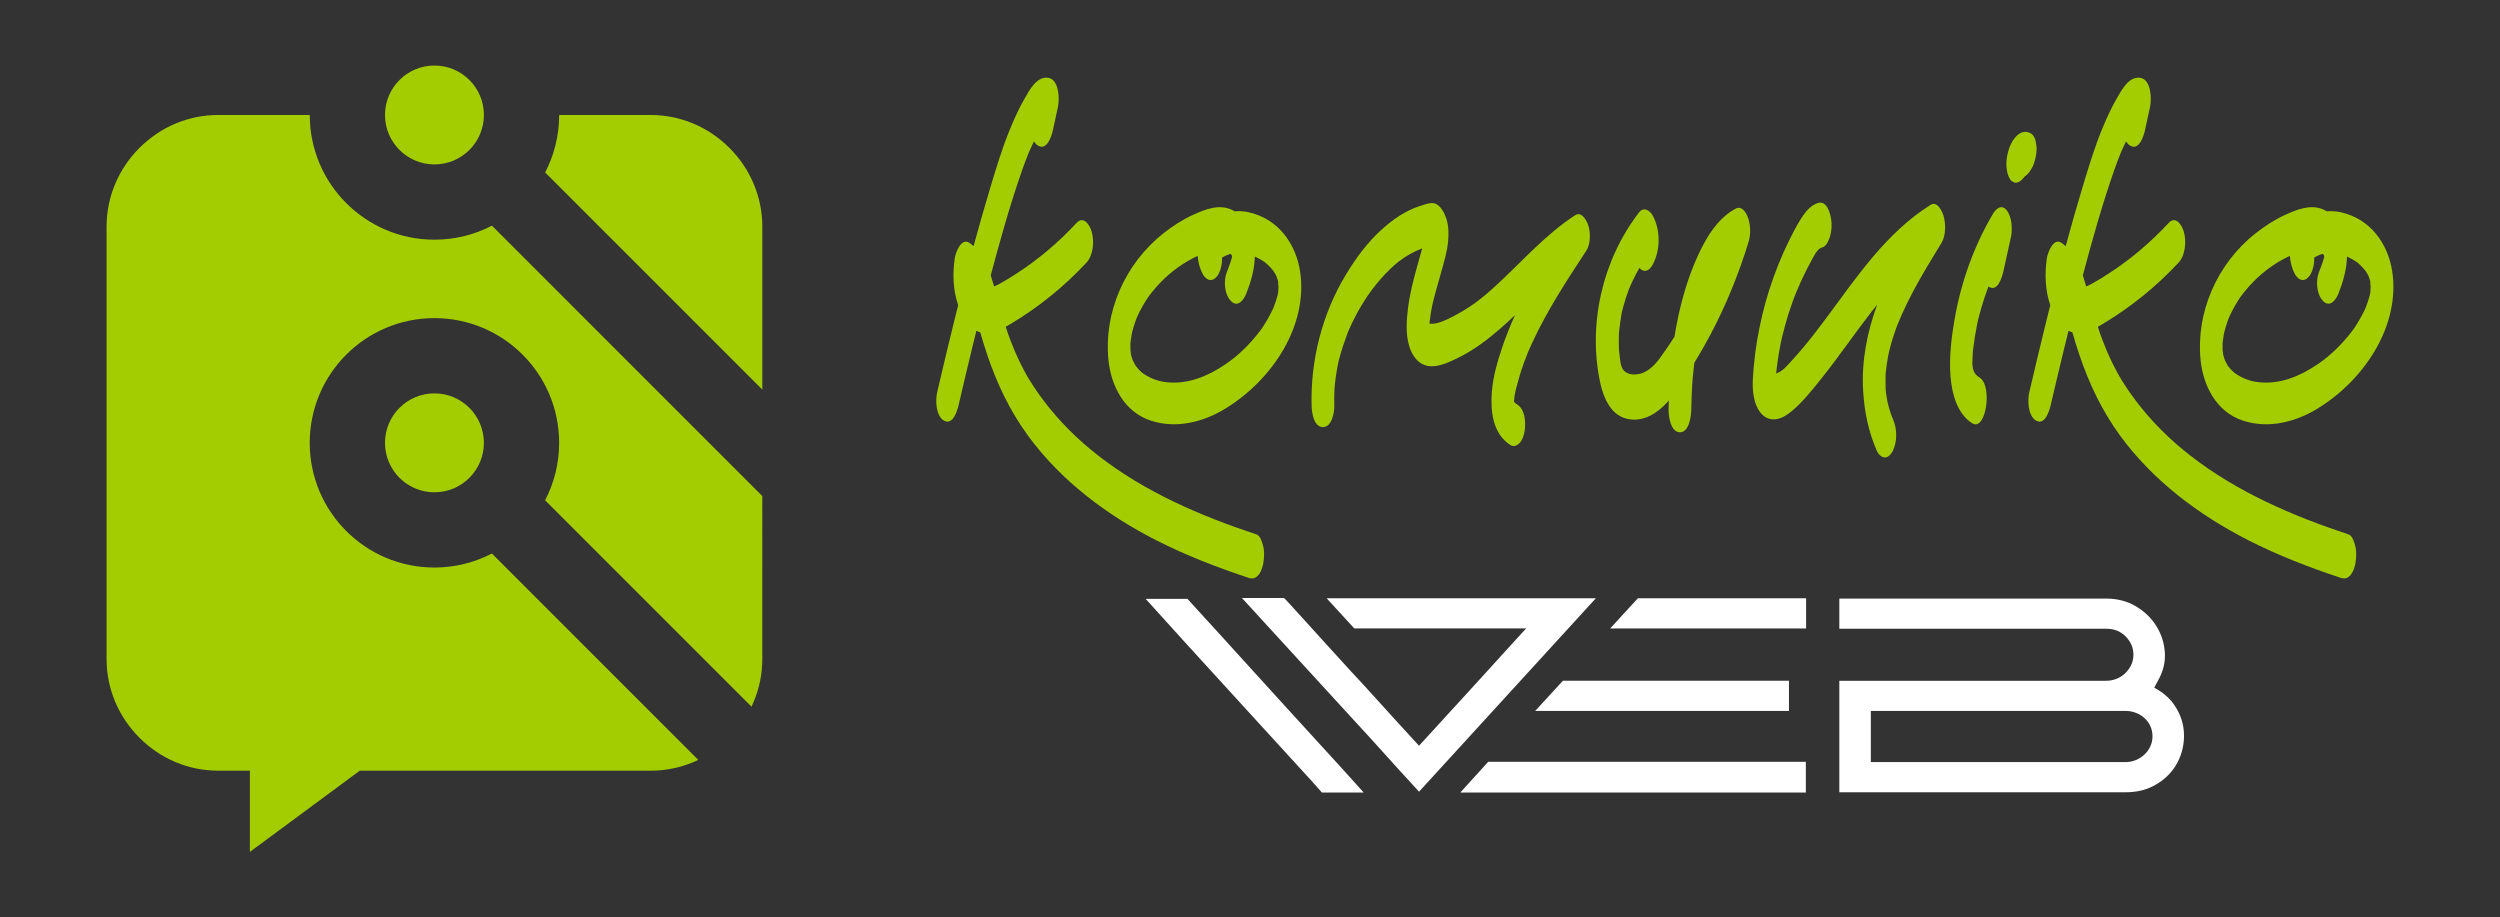
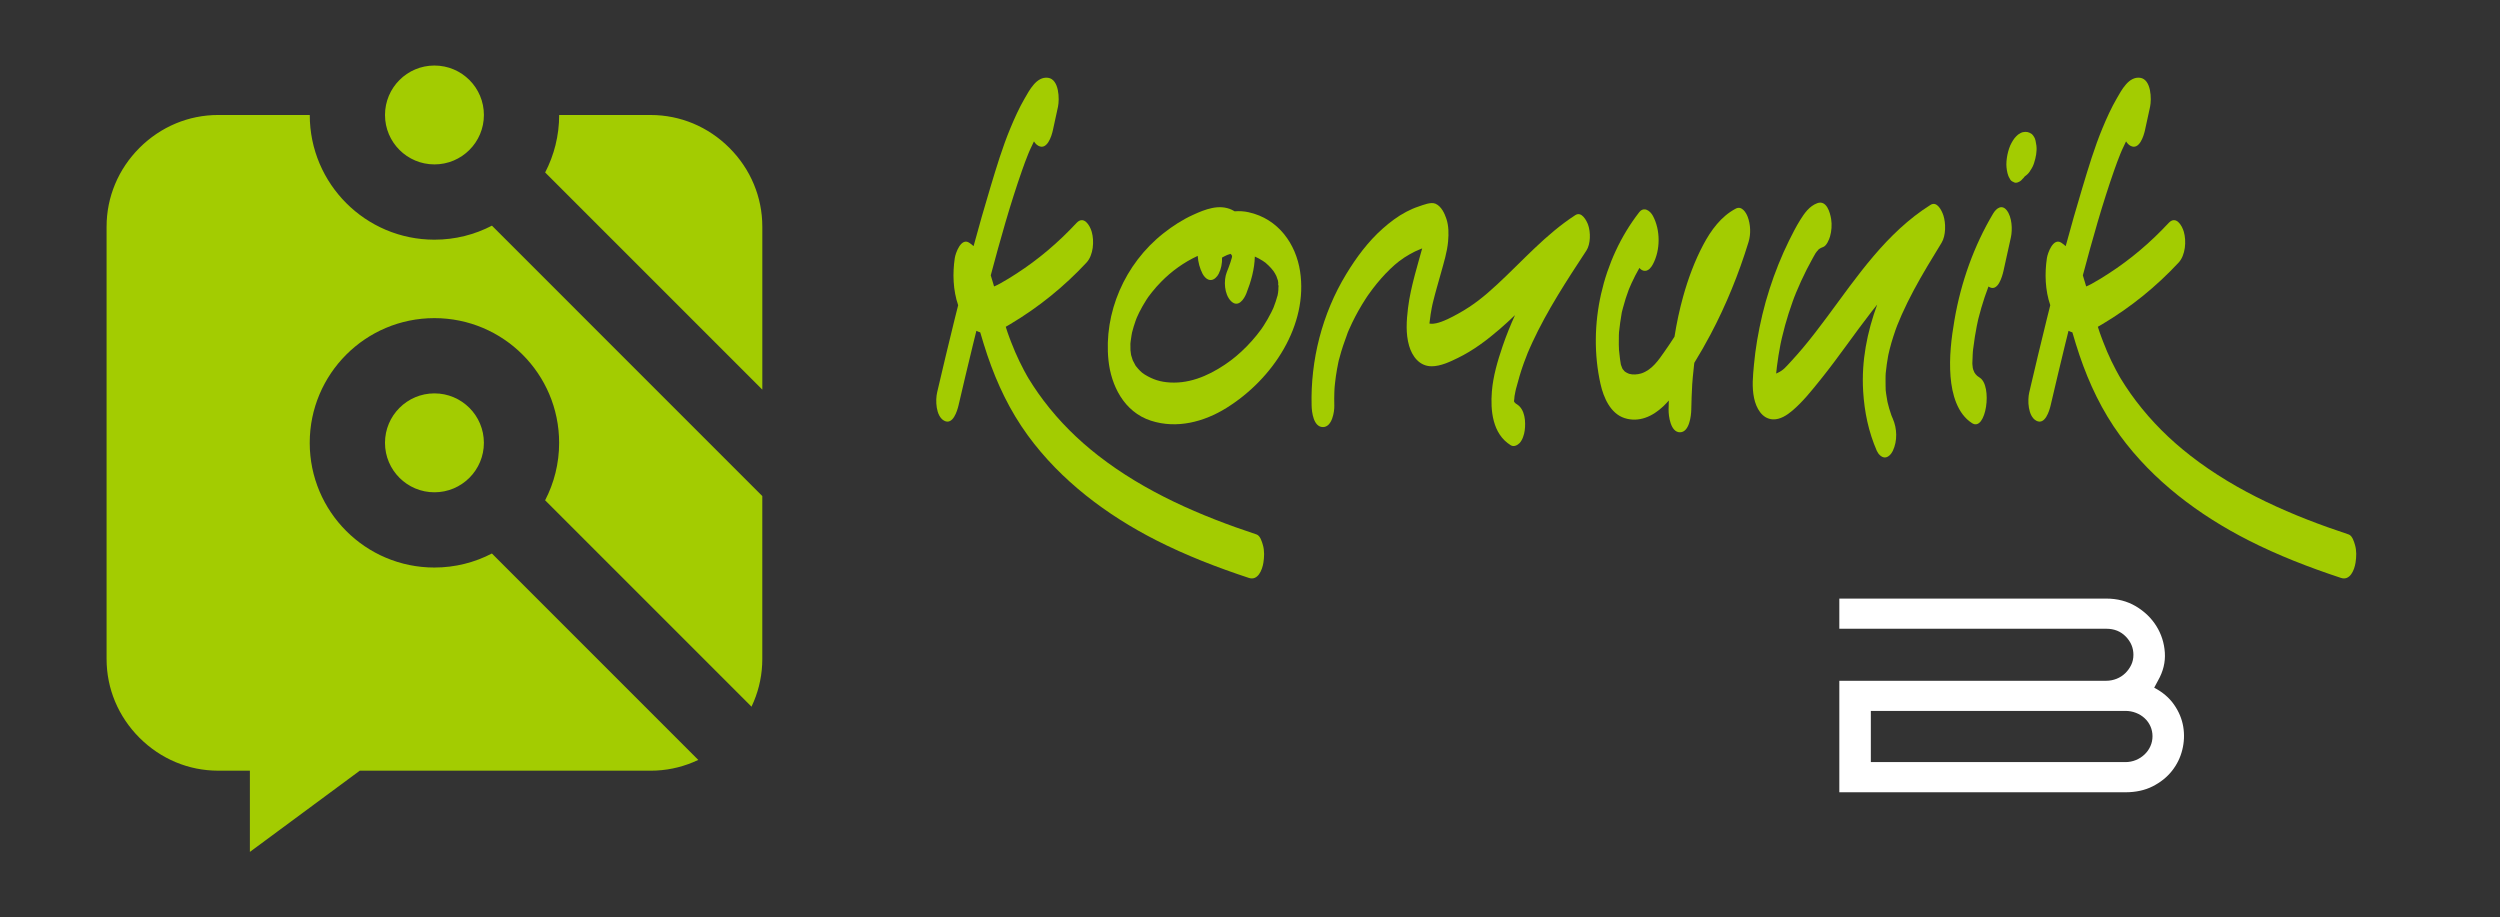
<svg xmlns="http://www.w3.org/2000/svg" version="1.1" id="Calque_1" x="0px" y="0px" width="190.75px" height="70px" viewBox="0 0 190.75 70" enable-background="new 0 0 190.75 70" xml:space="preserve">
  <rect x="0" y="0" width="190.75" height="70" fill="#333333" stroke="none" />
  <g>
    <g>
      <g>
        <path fill="#A3CC01" d="M96.398,42.927c-0.087,0.562-0.418,1.397-1.108,1.169c-2.414-0.798-4.793-1.716-7.063-2.87     c-3.777-1.921-7.285-4.552-9.8-7.998c-1.371-1.877-2.349-3.937-3.093-6.13c-0.194-0.575-0.372-1.155-0.54-1.738     c-0.103-0.029-0.201-0.071-0.295-0.121c-0.086,0.35-0.172,0.699-0.258,1.047c-0.377,1.544-0.743,3.09-1.103,4.638     c-0.098,0.418-0.431,1.547-1.108,1.17c-0.627-0.35-0.666-1.55-0.526-2.151c0.435-1.866,0.877-3.731,1.338-5.592     c0.088-0.354,0.177-0.709,0.267-1.063c-0.394-1.143-0.432-2.427-0.259-3.593c0.055-0.373,0.479-1.594,1.108-1.171     c0.117,0.079,0.225,0.165,0.327,0.256c0.407-1.497,0.83-2.988,1.279-4.473c0.459-1.522,0.917-3.056,1.528-4.524     c0.323-0.776,0.667-1.543,1.09-2.271c0.365-0.629,0.909-1.697,1.788-1.576c0.851,0.118,0.88,1.639,0.753,2.222     c-0.13,0.597-0.26,1.195-0.39,1.793c-0.092,0.42-0.436,1.544-1.109,1.17c-0.137-0.076-0.245-0.192-0.33-0.333     c-0.012,0.023-0.024,0.047-0.035,0.069c-0.092,0.187-0.18,0.374-0.265,0.563c-0.023,0.049-0.064,0.146-0.075,0.171     c-0.025,0.062-0.051,0.124-0.076,0.185c-0.157,0.387-0.301,0.777-0.44,1.171c-0.928,2.641-1.685,5.354-2.408,8.061     c0.075,0.227,0.142,0.455,0.205,0.68c0.016,0.057,0.032,0.111,0.047,0.168c0.151-0.059,0.299-0.136,0.448-0.216     c0.429-0.234,0.847-0.496,1.257-0.761c1.69-1.091,3.212-2.389,4.585-3.865c0.552-0.591,1.015,0.162,1.161,0.665     c0.207,0.714,0.13,1.787-0.397,2.356c-1.698,1.826-3.663,3.416-5.807,4.691c-0.116,0.068-0.234,0.138-0.355,0.207     c0.043,0.135,0.087,0.271,0.132,0.407c0.055,0.162,0.061,0.179,0.017,0.047c0.031,0.089,0.063,0.179,0.095,0.267     c0.048,0.134,0.098,0.267,0.149,0.398c0.102,0.265,0.208,0.528,0.32,0.789c0.206,0.477,0.431,0.946,0.675,1.405     c0.078,0.146,0.158,0.29,0.239,0.435c0.002,0.002,0.102,0.175,0.122,0.208c0.116,0.192,0.236,0.382,0.36,0.569     c0.25,0.38,0.512,0.751,0.785,1.113c1.222,1.613,2.615,2.987,4.181,4.204c3.575,2.777,7.788,4.589,12.061,6.002     c0.284,0.094,0.414,0.56,0.487,0.813C96.484,42.018,96.465,42.49,96.398,42.927z" />
        <path fill="#A3CC01" d="M93.573,31.129c-1.695,1.054-3.771,1.613-5.756,0.97c-2.075-0.674-3.045-2.713-3.241-4.609     c-0.371-3.602,1.221-7.351,4.207-9.7c0.696-0.547,1.439-1.03,2.26-1.403c0.899-0.412,1.971-0.836,2.942-0.382     c0.077,0.035,0.15,0.075,0.222,0.119c0.347-0.029,0.702-0.009,1.049,0.067c2.297,0.501,3.621,2.438,3.938,4.503     C99.821,24.771,97.154,28.906,93.573,31.129z M97.551,21.912c0-0.038-0.002-0.072-0.002-0.079c0-0.013-0.002-0.039-0.005-0.068     c0.008-0.005,0.01-0.032-0.002-0.102c-0.001-0.009-0.002-0.02-0.004-0.029c0-0.021,0.002-0.036,0.005-0.04     c-0.003,0.004-0.006,0.01-0.009,0.014c-0.009-0.065-0.016-0.135-0.028-0.202c-0.015-0.039-0.033-0.091-0.042-0.119     c-0.024-0.076-0.05-0.15-0.078-0.227c-0.004-0.007-0.009-0.017-0.015-0.026c-0.031-0.059-0.06-0.117-0.093-0.175     c-0.013-0.022-0.095-0.147-0.105-0.168c-0.06-0.078-0.123-0.155-0.188-0.23c-0.125-0.139-0.259-0.269-0.401-0.391     c-0.02-0.018-0.03-0.025-0.034-0.031c-0.012-0.007-0.026-0.018-0.042-0.028c-0.057-0.04-0.112-0.078-0.17-0.116     c-0.188-0.121-0.387-0.229-0.595-0.32c-0.023,0.962-0.287,1.898-0.646,2.811c-0.179,0.454-0.638,1.137-1.184,0.576     c-0.505-0.521-0.559-1.563-0.311-2.193c0.097-0.247,0.195-0.495,0.278-0.746c0.041-0.123,0.077-0.248,0.112-0.372     c0.001-0.003,0.001-0.005,0.002-0.01c0.002-0.016,0.008-0.062,0.014-0.109c-0.016-0.03-0.031-0.06-0.048-0.089     c-0.002-0.002-0.004-0.004-0.006-0.007c-0.02-0.022-0.04-0.044-0.061-0.067c-0.003,0.001-0.008,0.002-0.012,0.003     c-0.167,0.045-0.33,0.112-0.479,0.194c-0.099,0.054-0.133,0.069-0.161,0.088c0.018,0.434-0.069,0.875-0.259,1.243     c-0.105,0.205-0.334,0.47-0.612,0.47c-0.279,0-0.506-0.265-0.612-0.47c-0.216-0.416-0.342-0.89-0.374-1.373     c-1.072,0.5-1.996,1.171-2.777,1.965c-0.252,0.256-0.489,0.521-0.711,0.8c-0.089,0.111-0.174,0.225-0.259,0.338     c-0.011,0.015-0.021,0.027-0.03,0.039c-0.003,0.006-0.005,0.009-0.009,0.014c-0.048,0.076-0.099,0.147-0.146,0.222     c-0.19,0.298-0.364,0.604-0.521,0.917c-0.062,0.125-0.119,0.252-0.178,0.38c-0.003,0.005-0.005,0.011-0.008,0.015     c-0.029,0.081-0.063,0.16-0.092,0.241c-0.11,0.299-0.196,0.603-0.278,0.911c0,0.002-0.001,0.004-0.001,0.006     c-0.011,0.068-0.026,0.136-0.038,0.205c-0.027,0.153-0.049,0.307-0.067,0.461c-0.006,0.051-0.012,0.104-0.017,0.154     c-0.002,0.026-0.003,0.048-0.005,0.064c0.002,0.02,0.004,0.037,0.003,0.05c-0.003,0.141,0.002,0.281,0.004,0.422     c0.001,0.006,0.002,0.013,0.003,0.022c0.012,0.07,0.018,0.143,0.029,0.215c0.002,0.013,0.005,0.051,0.01,0.092     c0.004,0.015,0.008,0.033,0.014,0.055c0.005,0.017,0.01,0.033,0.015,0.052c0.029,0.104,0.061,0.207,0.098,0.308     c0.005,0.013,0.012,0.031,0.021,0.049c0.061,0.119,0.124,0.234,0.187,0.352c0.008,0.016,0.015,0.028,0.021,0.039     c0.005,0.006,0.01,0.013,0.017,0.021c0.056,0.071,0.113,0.143,0.173,0.208c0.094,0.104,0.194,0.207,0.303,0.298     c-0.009-0.011,0.161,0.116,0.182,0.129c0.08,0.052,0.165,0.101,0.25,0.146c0.155,0.084,0.314,0.157,0.479,0.222     c0.301,0.115,0.603,0.186,0.926,0.223c1.638,0.192,3.158-0.455,4.458-1.325c0.614-0.41,1.145-0.856,1.674-1.395     c0.27-0.273,0.524-0.561,0.764-0.856c0.113-0.141,0.223-0.283,0.33-0.427c0.017-0.023,0.031-0.042,0.042-0.058     c0.054-0.077,0.106-0.156,0.157-0.235c0.219-0.337,0.419-0.686,0.597-1.042c0.046-0.093,0.088-0.188,0.133-0.28     c0.008-0.016,0.024-0.055,0.037-0.084c0.059-0.15,0.115-0.303,0.165-0.456c0.039-0.116,0.074-0.234,0.106-0.354     c0.006-0.024,0.02-0.062,0.033-0.097c0.038-0.132,0.042-0.283,0.059-0.417C97.539,22.104,97.545,21.804,97.551,21.912z      M97.533,21.607c0.001,0.009,0.002,0.018,0.003,0.026c0,0.035,0.004,0.087,0.007,0.131     C97.529,21.771,97.495,21.673,97.533,21.607z" />
        <path fill="#A3CC01" d="M121.039,19.123c-1.49,2.269-2.983,4.552-4.118,6.999c-0.072,0.157-0.143,0.315-0.213,0.474     c-0.014,0.032-0.127,0.298-0.144,0.333c-0.104,0.257-0.203,0.515-0.296,0.773c-0.234,0.648-0.424,1.305-0.597,1.968     c-0.011,0.043-0.018,0.073-0.022,0.095c-0.011,0.048-0.021,0.096-0.031,0.145c-0.021,0.106-0.042,0.213-0.06,0.319     c-0.017,0.104-0.009,0.241-0.036,0.35c0,0.015,0,0.03,0,0.046c0.002,0.007,0.003,0.014,0.004,0.021     c0.004,0.008,0.007,0.015,0.011,0.021c0.009,0.01,0.019,0.022,0.03,0.037c0.026,0.03,0.054,0.057,0.083,0.085     c0.006,0.002,0.033,0.019,0.083,0.053c0.645,0.399,0.685,1.359,0.604,1.998c-0.039,0.309-0.166,0.73-0.397,0.971     c-0.156,0.16-0.438,0.307-0.668,0.163c-1.411-0.872-1.556-2.675-1.441-4.113c0.093-1.157,0.438-2.329,0.814-3.433     c0.273-0.807,0.596-1.603,0.951-2.385c-0.386,0.371-0.778,0.732-1.185,1.083c-0.97,0.835-2.008,1.617-3.18,2.188     c-0.594,0.29-1.311,0.632-1.994,0.633c-0.946,0.002-1.493-0.78-1.72-1.555c-0.273-0.931-0.2-1.936-0.086-2.883     c0.102-0.85,0.3-1.69,0.517-2.52c0.178-0.68,0.379-1.355,0.564-2.034c-0.041,0.016-0.081,0.029-0.121,0.046     c-0.292,0.114-0.573,0.252-0.843,0.407c-0.594,0.34-1.001,0.662-1.475,1.116c-0.487,0.468-0.926,0.976-1.332,1.507     c-0.119,0.158-0.235,0.315-0.348,0.476c-0.02,0.027-0.052,0.074-0.057,0.083c-0.046,0.069-0.091,0.138-0.136,0.207     c-0.192,0.296-0.375,0.598-0.547,0.903c-0.172,0.307-0.334,0.616-0.486,0.932c-0.08,0.167-0.158,0.335-0.232,0.505     c-0.033,0.076-0.064,0.15-0.098,0.227c0,0,0,0.001,0,0.002c-0.001,0.004-0.003,0.006-0.004,0.011     c-0.244,0.655-0.473,1.309-0.646,1.985c-0.025,0.097-0.06,0.198-0.074,0.296c0-0.002,0-0.004,0.001-0.006     c-0.002,0.015-0.004,0.027-0.007,0.037c-0.033,0.159-0.064,0.32-0.093,0.48c-0.061,0.342-0.11,0.684-0.148,1.029     c-0.011,0.101-0.021,0.202-0.031,0.303c-0.001,0.018-0.004,0.05-0.007,0.082c-0.003,0.039-0.005,0.077-0.006,0.096     c-0.004,0.082-0.008,0.163-0.011,0.245c-0.013,0.345-0.013,0.69-0.004,1.037c0.012,0.442-0.16,1.625-0.866,1.625     c-0.725,0-0.853-1.151-0.865-1.625c-0.092-3.471,0.799-7.019,2.636-10.039c0.764-1.259,1.666-2.486,2.792-3.482     c0.544-0.482,1.136-0.933,1.79-1.277c0.31-0.164,0.634-0.305,0.969-0.415c0.344-0.114,0.914-0.356,1.265-0.204     c0.446,0.193,0.697,0.745,0.831,1.151c0.183,0.553,0.18,1.139,0.132,1.708c-0.07,0.82-0.329,1.641-0.548,2.435     c-0.207,0.747-0.429,1.489-0.612,2.243c-0.013,0.052-0.025,0.106-0.034,0.141c-0.017,0.081-0.034,0.162-0.05,0.242     c-0.033,0.173-0.064,0.346-0.091,0.521c-0.031,0.192-0.053,0.389-0.076,0.585c-0.001,0.015-0.005,0.038-0.008,0.061     c-0.001,0.018-0.001,0.036-0.002,0.055c0.008,0.003,0.015,0.005,0.021,0.007c0.009,0,0.021,0.001,0.037,0.003     c0.146,0.018,0.312-0.001,0.454-0.031c0.568-0.128,1.167-0.451,1.678-0.733c1.186-0.654,2.025-1.352,2.976-2.23     c1.949-1.803,3.692-3.816,5.961-5.288c0.486-0.316,0.866,0.431,0.978,0.745C121.369,17.711,121.373,18.614,121.039,19.123z" />
        <path fill="#A3CC01" d="M133.414,18.464c-0.742,2.424-1.704,4.79-2.888,7.032c-0.392,0.742-0.809,1.468-1.247,2.183     c-0.008,0.049-0.014,0.1-0.021,0.15c-0.037,0.322-0.07,0.645-0.1,0.97c-0.012,0.138-0.022,0.275-0.033,0.415     c-0.002,0.027-0.005,0.048-0.006,0.066c-0.001,0.009-0.001,0.02-0.002,0.028c-0.035,0.648-0.062,1.296-0.072,1.944     c-0.009,0.473-0.146,1.732-0.865,1.732c-0.712,0-0.875-1.229-0.866-1.732c0.003-0.23,0.01-0.463,0.017-0.694     c-0.134,0.153-0.273,0.303-0.421,0.442c-0.804,0.763-1.848,1.257-2.957,0.9c-1.081-0.348-1.605-1.578-1.833-2.597     c-1.003-4.485,0.135-9.481,2.947-13.104c0.36-0.465,0.835-0.128,1.05,0.271c0.583,1.086,0.579,2.604,0.002,3.688     c-0.12,0.226-0.322,0.508-0.612,0.508c-0.176,0-0.313-0.097-0.42-0.222c-0.216,0.375-0.414,0.758-0.594,1.15     c-0.07,0.152-0.134,0.307-0.2,0.462c-0.008,0.02-0.015,0.037-0.021,0.052c-0.084,0.218-0.159,0.438-0.23,0.659     c-0.076,0.239-0.145,0.479-0.209,0.724c-0.027,0.107-0.06,0.217-0.085,0.326c-0.002,0.018-0.009,0.052-0.021,0.117     c-0.081,0.456-0.14,0.908-0.191,1.367c-0.001,0.016-0.003,0.028-0.005,0.039c0,0.001,0,0.002,0,0.002     c-0.003,0.084-0.008,0.168-0.011,0.25c-0.008,0.231-0.009,0.461-0.005,0.69c0.002,0.14,0.009,0.28,0.014,0.419     c0.025,0.229,0.045,0.458,0.077,0.686c0.012,0.083,0.023,0.165,0.037,0.248c0.01,0.061,0.021,0.12,0.03,0.182     c0.011,0.031,0.021,0.058,0.023,0.068c0.021,0.08,0.171,0.388,0.014,0.074c0.035,0.068,0.065,0.138,0.1,0.204     c0.004-0.008,0.09,0.105,0.126,0.15c0.021,0.019,0.047,0.043,0.059,0.051c0.097,0.061,0.2,0.125,0.31,0.159     c0.262,0.08,0.642,0.06,0.923-0.031c0.815-0.266,1.309-0.999,1.796-1.699c0.251-0.357,0.497-0.726,0.74-1.104     c0.163-1.034,0.38-2.061,0.662-3.071c0.378-1.352,0.873-2.699,1.532-3.94c0.585-1.102,1.352-2.164,2.479-2.759     c0.447-0.237,0.775,0.271,0.91,0.62C133.572,17.127,133.599,17.858,133.414,18.464z" />
        <path fill="#A3CC01" d="M148.142,18.524c-0.729,1.19-1.459,2.381-2.118,3.611c-0.327,0.614-0.639,1.238-0.922,1.874     c-0.121,0.272-0.237,0.55-0.348,0.829c-0.008,0.027-0.122,0.332-0.136,0.368c-0.054,0.152-0.105,0.309-0.154,0.462     c-0.104,0.317-0.196,0.638-0.279,0.963c-0.036,0.145-0.071,0.291-0.104,0.438c-0.009,0.052-0.023,0.136-0.034,0.194     c-0.063,0.351-0.113,0.704-0.149,1.059c-0.002,0.023-0.01,0.088-0.018,0.146c-0.013,0.151-0.011,0.307-0.013,0.457     c-0.004,0.178-0.003,0.354,0.003,0.531c0.002,0.089,0.006,0.177,0.011,0.266c-0.005-0.066-0.01-0.133-0.014-0.196     c-0.002,0.348,0.082,0.702,0.131,1.046c0.01,0.052,0.017,0.087,0.021,0.107c0.004,0.02,0.008,0.039,0.013,0.059     c0.036,0.149,0.074,0.299,0.118,0.445c0.049,0.17,0.106,0.335,0.162,0.502c0.007,0.017,0.013,0.03,0.017,0.043     c0.03,0.073,0.061,0.147,0.094,0.222c0.328,0.755,0.358,1.695,0,2.448c-0.104,0.222-0.335,0.507-0.611,0.507     c-0.271,0-0.516-0.284-0.612-0.507c-0.632-1.453-0.947-2.968-1.042-4.545c-0.139-2.319,0.305-4.515,1.072-6.617     c-0.145,0.179-0.286,0.359-0.428,0.541c-1.321,1.699-2.528,3.485-3.877,5.163c-0.667,0.829-1.357,1.704-2.171,2.394     c-0.402,0.341-0.929,0.69-1.483,0.664c-0.846-0.044-1.278-0.881-1.434-1.615c-0.179-0.844-0.09-1.694-0.012-2.546     c0.058-0.617,0.136-1.232,0.239-1.845c0.227-1.339,0.538-2.667,0.957-3.958c0.405-1.254,0.896-2.486,1.479-3.668     c0.265-0.536,0.538-1.073,0.854-1.58c0.322-0.517,0.702-1.061,1.298-1.281c0.708-0.263,0.979,0.688,1.064,1.209     c0.068,0.417,0.035,0.93-0.087,1.334c-0.068,0.229-0.253,0.697-0.517,0.796c-0.119,0.044-0.238,0.095-0.34,0.172     c0.008,0.005-0.146,0.172-0.144,0.167c-0.038,0.047-0.074,0.098-0.108,0.146c-0.008,0.014-0.018,0.029-0.029,0.05     c-0.062,0.114-0.129,0.224-0.19,0.337c-0.313,0.562-0.604,1.136-0.873,1.722c-0.133,0.292-0.261,0.586-0.385,0.884     c-0.014,0.036-0.138,0.353-0.145,0.364c-0.038,0.104-0.079,0.209-0.116,0.314c-0.219,0.605-0.413,1.219-0.585,1.839     c-0.085,0.31-0.164,0.621-0.237,0.935c-0.021,0.086-0.041,0.173-0.06,0.261c-0.007,0.034-0.049,0.234-0.056,0.269     c-0.105,0.541-0.192,1.085-0.262,1.632c-0.023,0.188-0.044,0.377-0.063,0.565c0.03-0.012,0.065-0.027,0.11-0.048     c0.459-0.216,0.626-0.45,0.998-0.849c0.321-0.345,0.633-0.7,0.936-1.06c0.635-0.756,1.233-1.54,1.821-2.333     c2.325-3.134,4.549-6.46,7.916-8.58c0.498-0.314,0.859,0.442,0.977,0.796C148.474,17.02,148.477,17.979,148.142,18.524z" />
        <path fill="#A3CC01" d="M153.117,16.049c0.395,0.505,0.447,1.454,0.314,2.06c-0.188,0.852-0.377,1.706-0.565,2.56     c-0.098,0.437-0.427,1.618-1.092,1.226c-0.018-0.011-0.036-0.023-0.053-0.035c-0.202,0.529-0.384,1.068-0.542,1.613     c-0.08,0.275-0.153,0.551-0.226,0.829c-0.005,0.021-0.009,0.04-0.014,0.057c-0.004,0.019-0.01,0.042-0.015,0.07     c-0.03,0.14-0.06,0.28-0.09,0.42c-0.111,0.562-0.202,1.128-0.27,1.696c-0.004,0.038-0.009,0.075-0.016,0.11     c-0.021,0.134-0.022,0.273-0.032,0.409c-0.016,0.226-0.022,0.45-0.026,0.678c0.001,0.012,0.002,0.026,0.003,0.041     c0.007,0.092,0.019,0.182,0.028,0.272c0.003,0.018,0.008,0.038,0.014,0.06c0.005,0.028,0.013,0.055,0.021,0.084     c0.03,0.065,0.056,0.138,0.085,0.208c0.017,0.026,0.053,0.087,0.09,0.134c0.021,0.026,0.131,0.132,0.132,0.14     c0.062,0.048,0.126,0.093,0.191,0.134c0.991,0.624,0.482,4.145-0.579,3.476c-1.135-0.715-1.543-2.229-1.648-3.549     c-0.116-1.444,0.056-2.931,0.303-4.353c0.494-2.857,1.482-5.637,2.946-8.094C152.332,15.867,152.753,15.583,153.117,16.049z      M155.202,12.431c-0.06,0.198-0.148,0.379-0.267,0.547c-0.081,0.151-0.188,0.282-0.325,0.39c-0.037,0.036-0.077,0.066-0.119,0.09     c-0.055,0.075-0.116,0.146-0.187,0.21c-0.09,0.115-0.206,0.197-0.348,0.247c-0.127,0.048-0.243,0.035-0.346-0.036     c-0.127-0.046-0.22-0.134-0.274-0.266c-0.082-0.126-0.136-0.273-0.17-0.42c-0.066-0.284-0.095-0.579-0.072-0.87     c0.026-0.338,0.092-0.673,0.2-0.992c0.049-0.146,0.106-0.291,0.183-0.425c0.061-0.106,0.145-0.255,0.223-0.351     c0.072-0.089,0.164-0.187,0.25-0.26c0.021-0.02,0.039-0.033,0.062-0.048c0.102-0.063,0.216-0.14,0.337-0.163     c0.271-0.054,0.444-0.013,0.676,0.14c0.146,0.141,0.242,0.311,0.287,0.51c0.021,0.124,0.043,0.247,0.065,0.371     C155.431,11.546,155.337,12.011,155.202,12.431z" />
        <path fill="#A3CC01" d="M179.729,42.927c-0.088,0.562-0.419,1.397-1.109,1.169c-2.415-0.798-4.794-1.716-7.062-2.87     c-3.778-1.921-7.286-4.552-9.802-7.998c-1.37-1.877-2.349-3.937-3.093-6.13c-0.194-0.575-0.371-1.155-0.54-1.738     c-0.102-0.029-0.201-0.071-0.295-0.121c-0.086,0.35-0.174,0.699-0.259,1.047c-0.377,1.544-0.742,3.09-1.104,4.638     c-0.097,0.418-0.431,1.547-1.108,1.17c-0.627-0.35-0.666-1.55-0.526-2.151c0.437-1.866,0.878-3.731,1.339-5.592     c0.088-0.354,0.177-0.709,0.266-1.063c-0.394-1.143-0.432-2.427-0.258-3.593c0.055-0.373,0.479-1.594,1.107-1.171     c0.117,0.079,0.226,0.165,0.328,0.256c0.405-1.497,0.83-2.988,1.278-4.473c0.46-1.522,0.916-3.056,1.527-4.524     c0.323-0.776,0.667-1.543,1.091-2.271c0.364-0.629,0.907-1.697,1.787-1.576c0.851,0.118,0.881,1.639,0.753,2.222     c-0.13,0.597-0.26,1.195-0.39,1.793c-0.092,0.42-0.436,1.544-1.109,1.17c-0.138-0.076-0.245-0.192-0.329-0.333     c-0.013,0.023-0.024,0.047-0.036,0.069c-0.092,0.187-0.18,0.374-0.265,0.563c-0.023,0.049-0.064,0.146-0.074,0.171     c-0.025,0.062-0.052,0.124-0.077,0.185c-0.155,0.387-0.301,0.777-0.439,1.171c-0.928,2.641-1.686,5.354-2.408,8.061     c0.075,0.227,0.144,0.455,0.205,0.68c0.017,0.057,0.032,0.111,0.048,0.168c0.15-0.059,0.3-0.136,0.446-0.216     c0.431-0.234,0.847-0.496,1.258-0.761c1.69-1.091,3.214-2.389,4.586-3.865c0.552-0.591,1.014,0.162,1.161,0.665     c0.206,0.714,0.13,1.787-0.397,2.356c-1.698,1.826-3.663,3.416-5.808,4.691c-0.116,0.068-0.234,0.138-0.354,0.207     c0.044,0.135,0.086,0.271,0.132,0.407c0.056,0.162,0.062,0.179,0.017,0.047c0.031,0.089,0.063,0.179,0.096,0.267     c0.048,0.134,0.099,0.267,0.149,0.398c0.101,0.265,0.207,0.528,0.319,0.789c0.205,0.477,0.432,0.946,0.676,1.405     c0.078,0.146,0.158,0.29,0.239,0.435c0.001,0.002,0.102,0.175,0.121,0.208c0.116,0.192,0.237,0.382,0.359,0.569     c0.25,0.38,0.513,0.751,0.786,1.113c1.221,1.613,2.614,2.987,4.181,4.204c3.575,2.777,7.787,4.589,12.061,6.002     c0.282,0.094,0.414,0.56,0.487,0.813C179.814,42.018,179.796,42.49,179.729,42.927z" />
-         <path fill="#A3CC01" d="M176.904,31.129c-1.695,1.054-3.771,1.613-5.756,0.97c-2.075-0.674-3.046-2.713-3.242-4.609     c-0.371-3.602,1.221-7.351,4.207-9.7c0.695-0.547,1.439-1.03,2.26-1.403c0.899-0.412,1.972-0.836,2.942-0.382     c0.078,0.035,0.151,0.075,0.222,0.119c0.347-0.029,0.702-0.009,1.049,0.067c2.297,0.501,3.621,2.438,3.938,4.503     C183.152,24.771,180.483,28.906,176.904,31.129z M180.881,21.912c-0.001-0.038-0.001-0.072-0.001-0.079     c-0.001-0.013-0.003-0.039-0.005-0.068c0.007-0.005,0.009-0.032-0.004-0.102c-0.001-0.009-0.002-0.02-0.004-0.029     c0-0.021,0.002-0.036,0.005-0.04c-0.003,0.004-0.006,0.01-0.008,0.014c-0.01-0.065-0.017-0.135-0.028-0.202     c-0.016-0.039-0.032-0.091-0.041-0.119c-0.023-0.076-0.05-0.15-0.078-0.227c-0.005-0.007-0.01-0.017-0.015-0.026     c-0.031-0.059-0.06-0.117-0.094-0.175c-0.012-0.022-0.095-0.147-0.104-0.168c-0.06-0.078-0.122-0.155-0.188-0.23     c-0.125-0.139-0.259-0.269-0.4-0.391c-0.021-0.018-0.03-0.025-0.034-0.031c-0.013-0.007-0.025-0.018-0.042-0.028     c-0.058-0.04-0.111-0.078-0.17-0.116c-0.188-0.121-0.388-0.229-0.595-0.32c-0.023,0.962-0.286,1.898-0.646,2.811     c-0.179,0.454-0.638,1.137-1.185,0.576c-0.505-0.521-0.559-1.563-0.311-2.193c0.098-0.247,0.194-0.495,0.278-0.746     c0.042-0.123,0.077-0.248,0.113-0.372c0-0.003,0-0.005,0.001-0.01c0.002-0.016,0.007-0.062,0.014-0.109     c-0.015-0.03-0.031-0.06-0.048-0.089c-0.002-0.002-0.005-0.004-0.007-0.007c-0.02-0.022-0.04-0.044-0.061-0.067     c-0.003,0.001-0.008,0.002-0.012,0.003c-0.167,0.045-0.33,0.112-0.479,0.194c-0.1,0.054-0.133,0.069-0.159,0.088     c0.017,0.434-0.07,0.875-0.261,1.243c-0.105,0.205-0.334,0.47-0.612,0.47c-0.277,0-0.505-0.265-0.611-0.47     c-0.217-0.416-0.342-0.89-0.374-1.373c-1.073,0.5-1.995,1.171-2.776,1.965c-0.252,0.256-0.489,0.521-0.712,0.8     c-0.088,0.111-0.172,0.225-0.259,0.338c-0.012,0.015-0.021,0.027-0.029,0.039c-0.004,0.006-0.006,0.009-0.01,0.014     c-0.048,0.076-0.098,0.147-0.146,0.222c-0.19,0.298-0.363,0.604-0.521,0.917c-0.062,0.125-0.118,0.252-0.179,0.38     c-0.002,0.005-0.005,0.011-0.007,0.015c-0.029,0.081-0.063,0.16-0.093,0.241c-0.109,0.299-0.194,0.603-0.276,0.911     c-0.001,0.002-0.001,0.004-0.001,0.006c-0.012,0.068-0.028,0.136-0.04,0.205c-0.026,0.153-0.049,0.307-0.067,0.461     c-0.005,0.051-0.012,0.104-0.016,0.154c-0.002,0.026-0.004,0.048-0.006,0.064c0.003,0.02,0.004,0.037,0.004,0.05     c-0.004,0.141,0.001,0.281,0.003,0.422c0.001,0.006,0.003,0.013,0.005,0.022c0.01,0.07,0.017,0.143,0.028,0.215     c0.002,0.013,0.004,0.051,0.01,0.092c0.003,0.015,0.009,0.033,0.014,0.055c0.004,0.017,0.01,0.033,0.014,0.052     c0.03,0.104,0.062,0.207,0.099,0.308c0.004,0.013,0.013,0.031,0.021,0.049c0.062,0.119,0.124,0.234,0.187,0.352     c0.009,0.016,0.016,0.028,0.021,0.039c0.004,0.006,0.011,0.013,0.018,0.021c0.055,0.071,0.112,0.143,0.172,0.208     c0.095,0.104,0.195,0.207,0.304,0.298c-0.009-0.011,0.162,0.116,0.182,0.129c0.082,0.052,0.165,0.101,0.25,0.146     c0.154,0.084,0.314,0.157,0.479,0.222c0.302,0.115,0.603,0.186,0.927,0.223c1.639,0.192,3.158-0.455,4.458-1.325     c0.614-0.41,1.145-0.856,1.674-1.395c0.27-0.273,0.524-0.561,0.765-0.856c0.114-0.141,0.223-0.283,0.331-0.427     c0.017-0.023,0.029-0.042,0.041-0.058c0.055-0.077,0.105-0.156,0.157-0.235c0.218-0.337,0.419-0.686,0.598-1.042     c0.044-0.093,0.087-0.188,0.132-0.28c0.007-0.016,0.024-0.055,0.036-0.084c0.06-0.15,0.115-0.303,0.165-0.456     c0.038-0.116,0.074-0.234,0.105-0.354c0.008-0.024,0.021-0.062,0.033-0.097c0.038-0.132,0.042-0.283,0.06-0.417     C180.869,22.104,180.876,21.804,180.881,21.912z M180.864,21.607c0.001,0.009,0.002,0.018,0.003,0.026     c0,0.035,0.004,0.087,0.008,0.131C180.86,21.771,180.825,21.673,180.864,21.607z" />
      </g>
      <g>
-         <path fill="#FFFFFF" d="M87.413,45.692h3.188c0.942,1.027,1.858,2.031,2.744,3.008c0.887,0.979,1.759,1.939,2.618,2.882     c0.732,0.802,1.478,1.622,2.238,2.46s1.499,1.646,2.217,2.428c0.717,0.781,1.39,1.518,2.016,2.206     c0.626,0.689,1.165,1.287,1.616,1.794h-3.188c-0.07-0.084-0.32-0.365-0.749-0.844c-0.43-0.479-0.989-1.091-1.679-1.836     c-0.689-0.746-1.474-1.605-2.354-2.576c-0.88-0.972-1.809-1.988-2.787-3.051c-0.979-1.062-1.97-2.149-2.977-3.262     S88.342,46.72,87.413,45.692z M101.917,53.441l-7.157-7.813h3.209c0.028,0.014,0.19,0.184,0.485,0.507     c0.295,0.324,0.683,0.749,1.161,1.277c0.479,0.527,1.017,1.123,1.616,1.783c0.598,0.663,1.213,1.338,1.847,2.027     c0.676,0.719,1.315,1.415,1.921,2.09c0.605,0.676,1.154,1.281,1.647,1.816c0.281,0.309,0.559,0.611,0.834,0.907     c0.274,0.295,0.538,0.585,0.792,0.865c0.169-0.183,0.43-0.468,0.782-0.854c0.351-0.388,0.759-0.834,1.224-1.341     c0.464-0.507,0.963-1.052,1.499-1.636c0.535-0.585,1.077-1.18,1.626-1.783c0.549-0.605,1.083-1.193,1.604-1.765     c0.521-0.568,0.999-1.093,1.436-1.572h-13.11l-2.111-2.301h20.541l0.021-0.021v0.021h-0.021l-13.49,14.757l-1.625-1.773     c-0.535-0.591-1.193-1.32-1.974-2.186C103.891,55.582,102.972,54.581,101.917,53.441z M111.459,60.429l2.09-2.303h24.236v2.344     h-26.347L111.459,60.429z M119.249,51.942h17.248v2.3h-19.359L119.249,51.942z M122.859,47.951     c0.449-0.492,0.854-0.936,1.214-1.329c0.358-0.395,0.657-0.719,0.897-0.972h12.835v2.301H122.859z" />
        <path fill="#FFFFFF" d="M140.34,45.672h20.371c0.845,0,1.597,0.198,2.26,0.59c0.66,0.396,1.182,0.898,1.562,1.511     c0.381,0.611,0.595,1.285,0.644,2.016c0.049,0.731-0.124,1.443-0.518,2.133l-0.294,0.549c0.646,0.338,1.153,0.771,1.519,1.299     c0.367,0.527,0.598,1.086,0.697,1.678c0.098,0.591,0.073,1.183-0.075,1.772c-0.146,0.591-0.411,1.126-0.79,1.604     c-0.38,0.479-0.87,0.87-1.468,1.173s-1.291,0.453-2.08,0.453H140.34v-8.507h20.371c0.267,0,0.528-0.052,0.781-0.15     c0.253-0.101,0.475-0.242,0.665-0.428c0.19-0.184,0.34-0.394,0.453-0.628s0.17-0.494,0.17-0.78c0-0.526-0.194-0.987-0.581-1.386     s-0.883-0.598-1.488-0.598H140.34V45.672z M142.745,54.242v3.906h19.422c0.282,0,0.549-0.053,0.804-0.157     c0.252-0.105,0.475-0.248,0.663-0.431c0.191-0.182,0.339-0.392,0.444-0.63s0.158-0.489,0.158-0.757     c0-0.266-0.053-0.517-0.158-0.756c-0.105-0.237-0.253-0.442-0.444-0.618c-0.188-0.175-0.411-0.312-0.663-0.409     c-0.255-0.099-0.521-0.148-0.804-0.148H142.745z" />
      </g>
    </g>
    <path fill-rule="evenodd" clip-rule="evenodd" fill="#A3CC01" d="M29.375,33.79c0,2.081,1.689,3.772,3.772,3.772   c2.085,0,3.774-1.691,3.774-3.772c0-2.085-1.689-3.775-3.774-3.775C31.065,30.015,29.375,31.705,29.375,33.79 M23.634,8.773h-6.981   c-1.148,0-2.243,0.23-3.24,0.646c-1.036,0.433-1.977,1.069-2.771,1.864c-0.793,0.794-1.433,1.734-1.864,2.772   c-0.415,0.996-0.646,2.092-0.646,3.238v32.989c0,1.147,0.23,2.244,0.646,3.241c0.432,1.035,1.07,1.975,1.863,2.769   c0.794,0.794,1.734,1.432,2.771,1.865c0.997,0.418,2.092,0.646,3.24,0.646h2.414v1.973V65l7.852-5.802l0.531-0.394h0.015h6.087   h16.089c1.148,0,2.244-0.229,3.241-0.646c0.134-0.058,0.268-0.114,0.398-0.176l-15.747-15.75c-1.313,0.683-2.804,1.071-4.387,1.071   c-5.252,0-9.513-4.261-9.513-9.514c0-5.257,4.261-9.516,9.513-9.516c5.256,0,9.517,4.259,9.517,9.516   c0,1.581-0.388,3.07-1.069,4.384l15.747,15.747c0.063-0.131,0.122-0.265,0.177-0.396c0.416-0.997,0.647-2.094,0.647-3.241V37.849   l-20.63-20.631c-1.313,0.684-2.804,1.07-4.387,1.07c-5.252,0-9.513-4.263-9.513-9.513V8.773z M36.922,8.773   C36.922,6.689,35.233,5,33.148,5c-2.083,0-3.772,1.689-3.772,3.773s1.689,3.771,3.772,3.771   C35.233,12.545,36.922,10.857,36.922,8.773z M58.165,17.294c0-1.146-0.231-2.242-0.647-3.238c-0.431-1.038-1.07-1.979-1.864-2.772   c-0.793-0.795-1.735-1.432-2.771-1.864c-0.997-0.415-2.093-0.646-3.241-0.646h-6.978v0.002c0,1.581-0.388,3.07-1.069,4.383   l16.57,16.57V17.294z" />
  </g>
</svg>